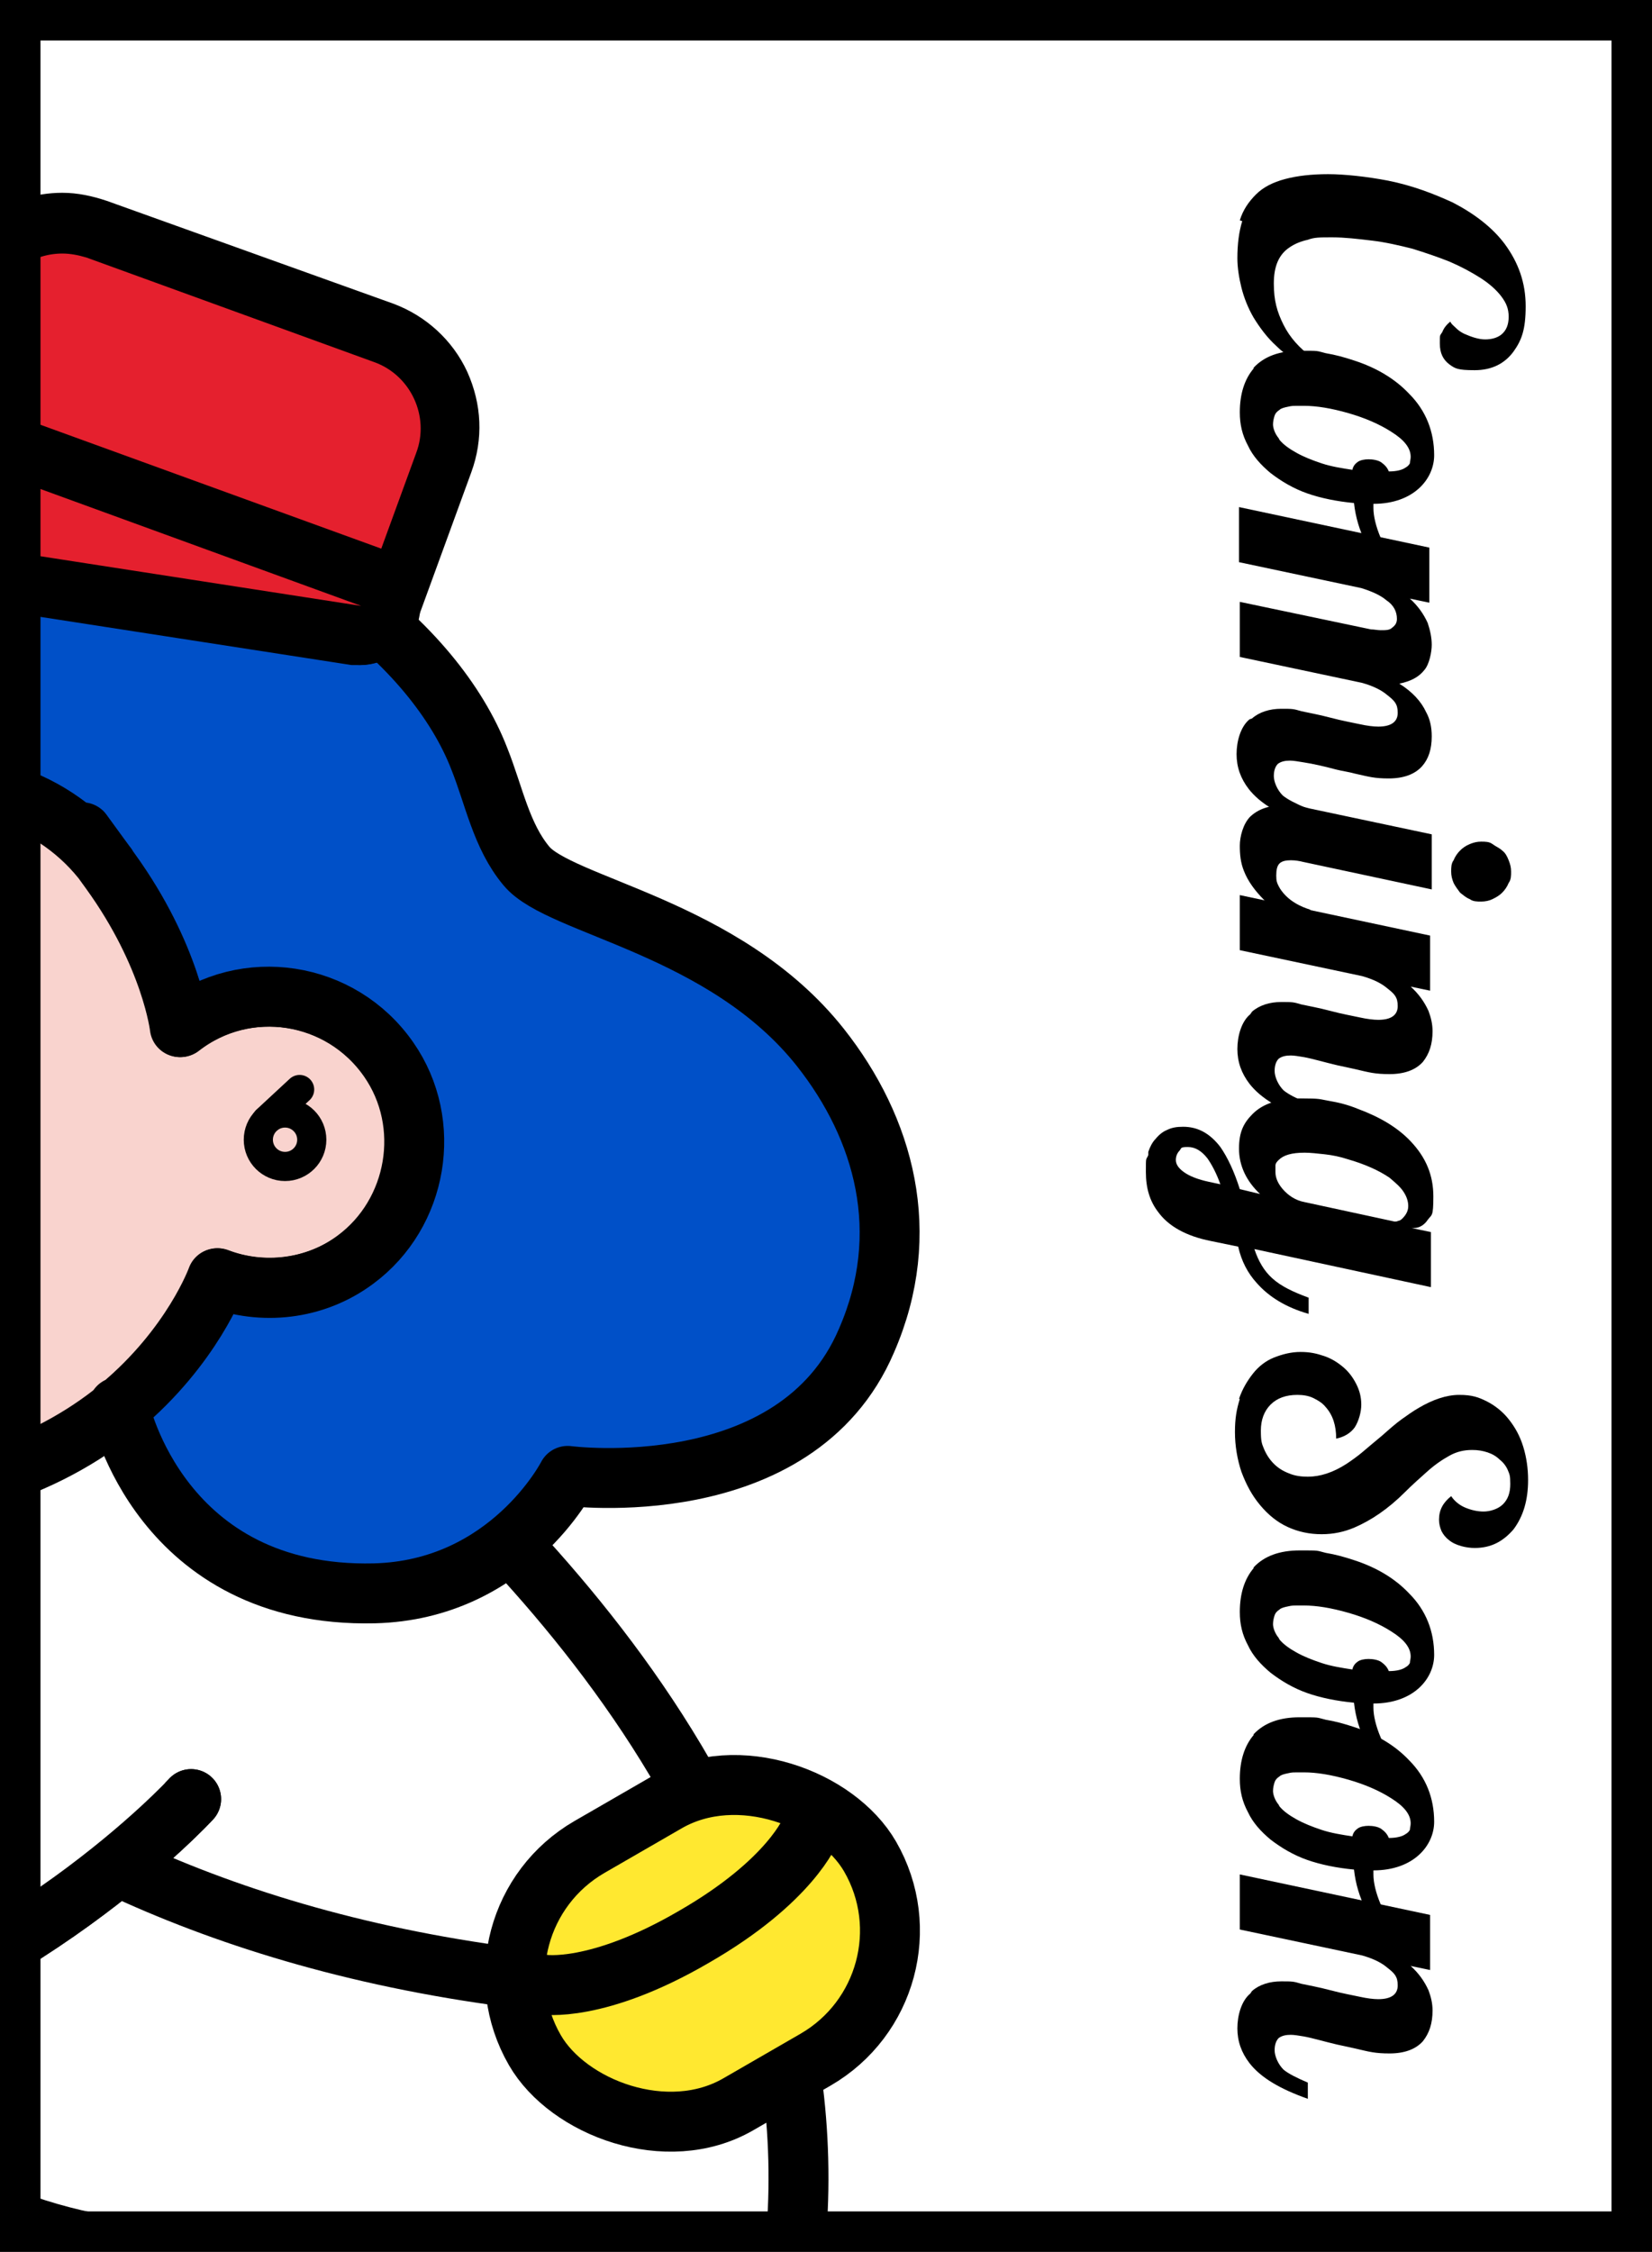
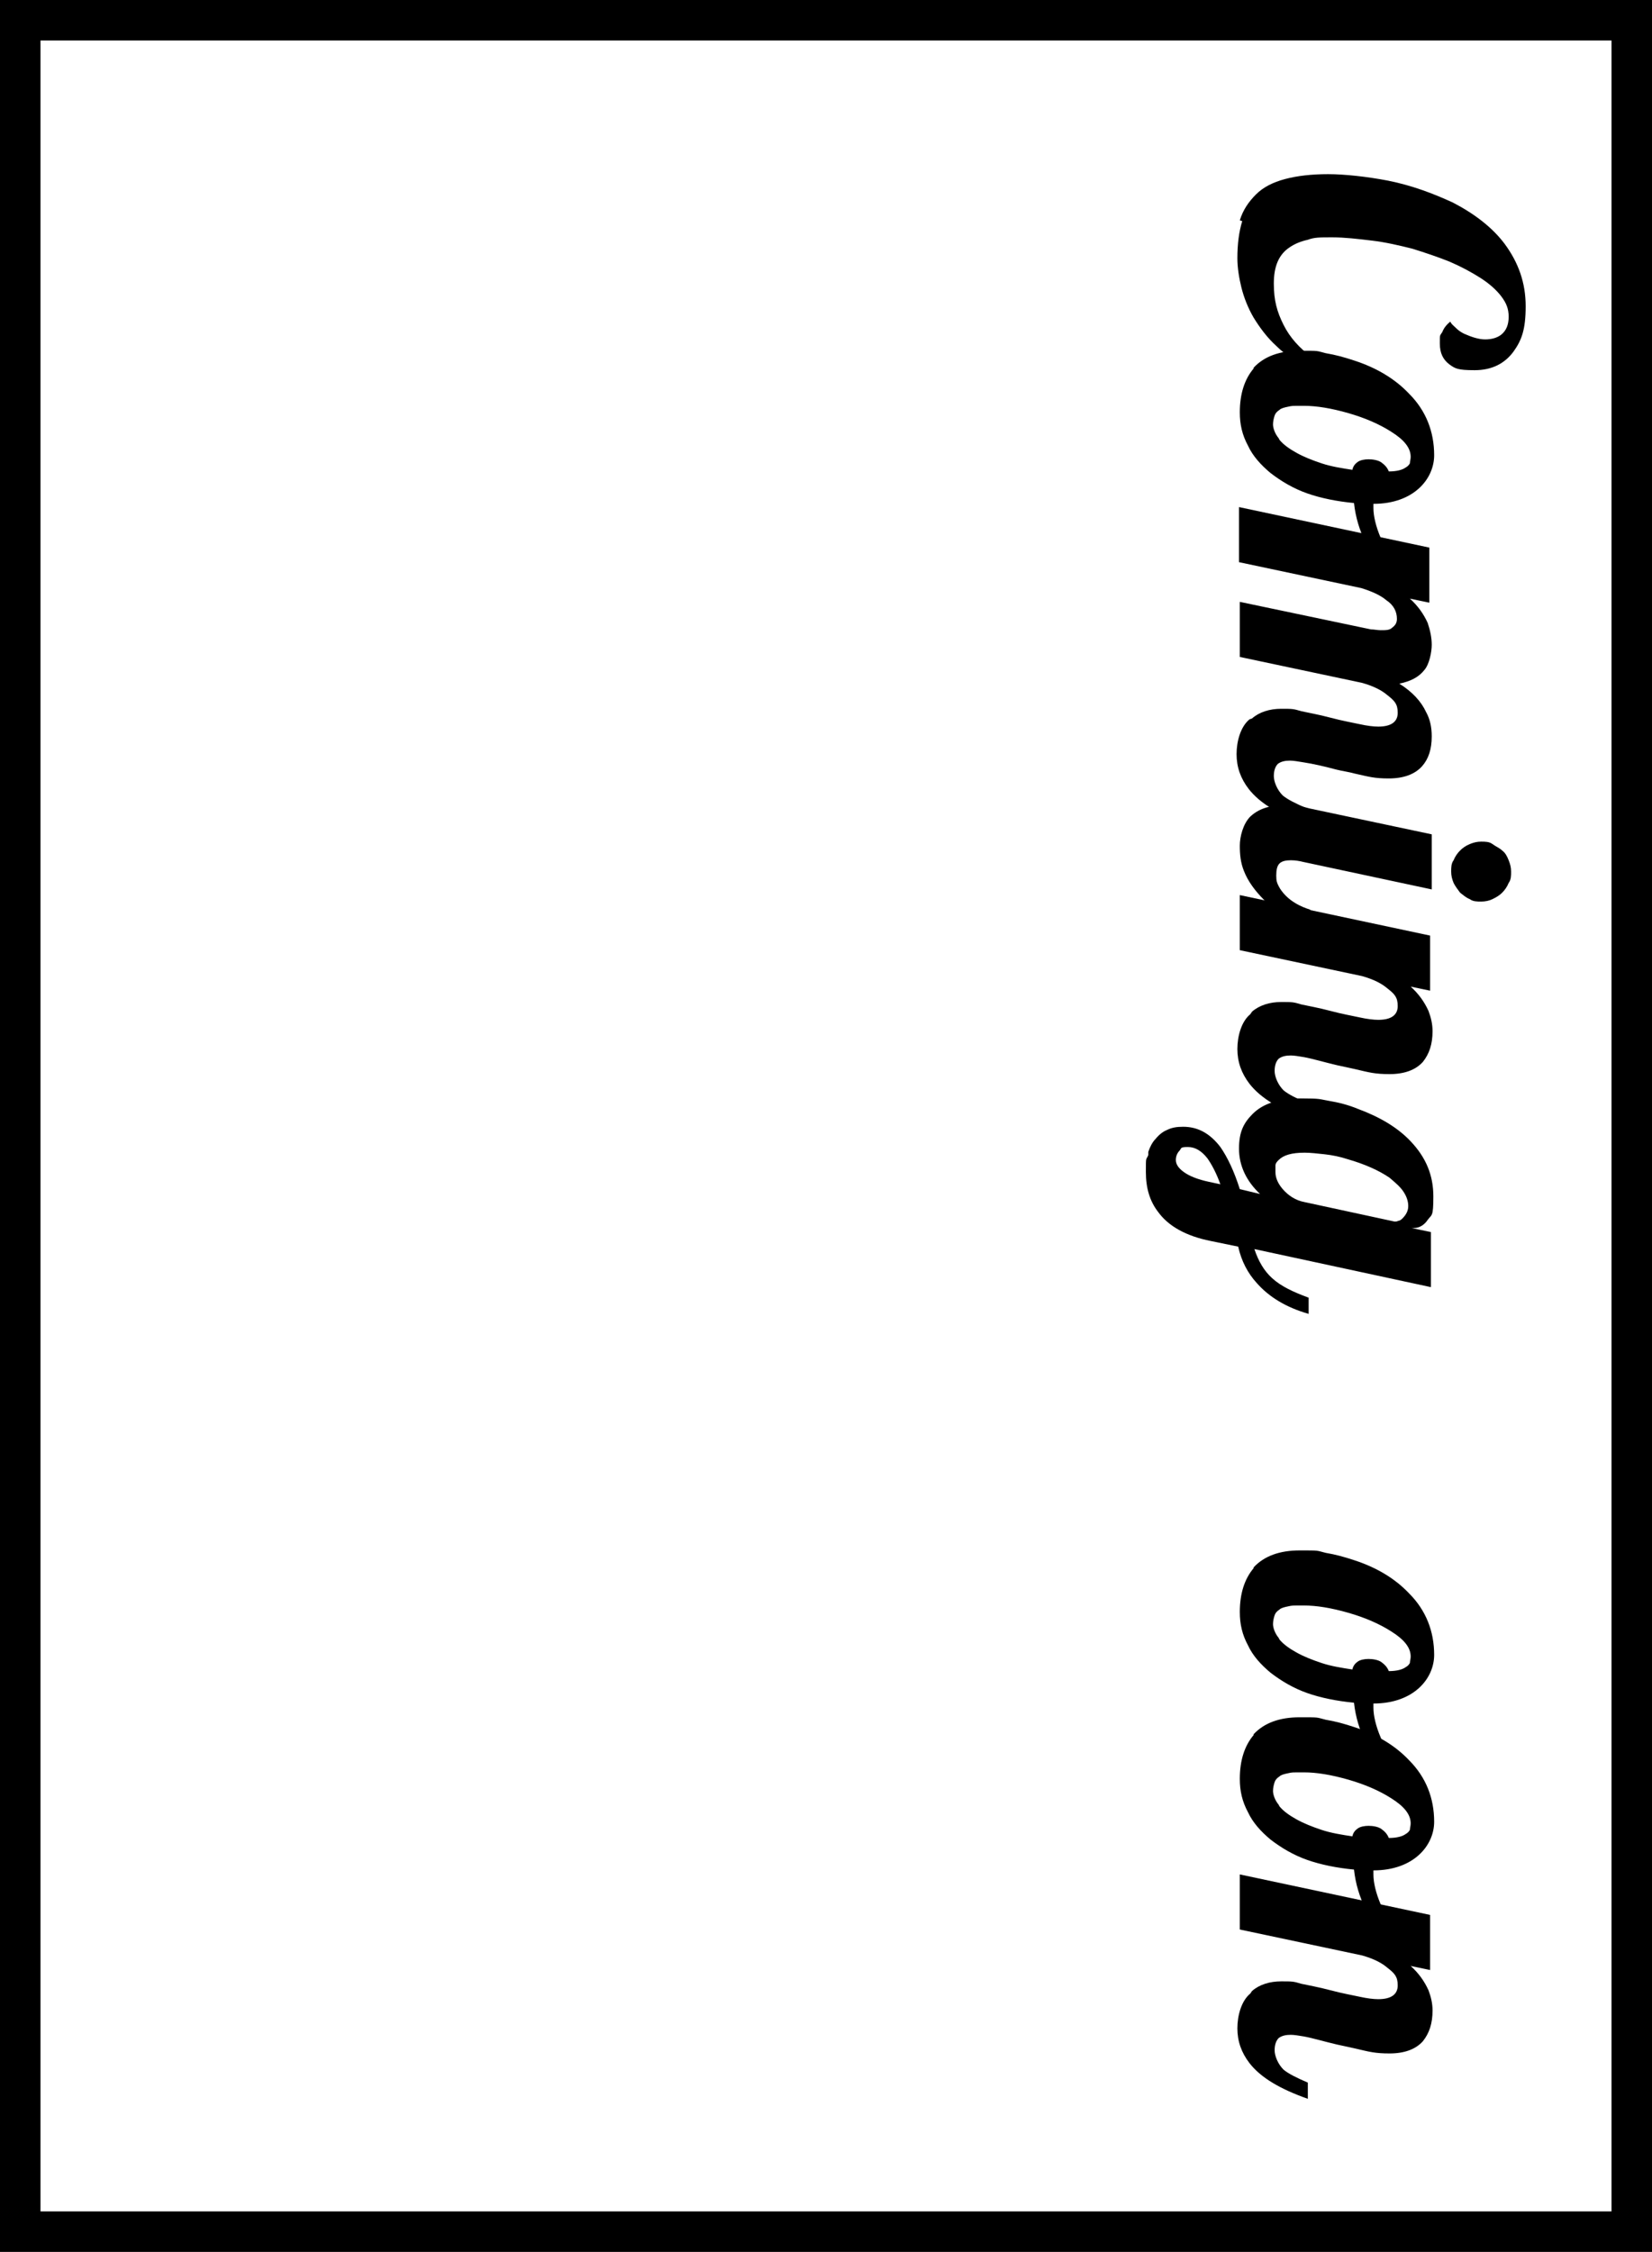
<svg xmlns="http://www.w3.org/2000/svg" id="_レイヤー_1" data-name="レイヤー_1" version="1.1" viewBox="0 0 204 278">
  <defs>
    <style>
      .st0 {
        fill: #ffe830;
      }

      .st0, .st1, .st2, .st3, .st4, .st5, .st6 {
        stroke: #000;
        stroke-linecap: round;
        stroke-linejoin: round;
      }

      .st0, .st2, .st3, .st4, .st5, .st6 {
        stroke-width: 7.4px;
      }

      .st7, .st1, .st2 {
        fill: none;
      }

      .st1 {
        stroke-width: 3.6px;
      }

      .st3 {
        fill: url(#_10_dpi_40_5);
      }

      .st4 {
        fill: #fff;
      }

      .st8 {
        fill: #e5202e;
      }

      .st5 {
        fill: #0050c8;
      }

      .st6 {
        fill: #f9d3ce;
      }

      .st9 {
        clip-path: url(#clippath);
      }
    </style>
    <clipPath id="clippath">
-       <rect class="st7" x="0" y="0" width="204" height="277.7" />
-     </clipPath>
+       </clipPath>
    <pattern id="_10_dpi_40_5" data-name="10 dpi 40% 5" x="0" y="0" width="28.8" height="28.8" patternTransform="translate(-17335.7 842.7) rotate(-180) scale(1.1 -1.1)" patternUnits="userSpaceOnUse" viewBox="0 0 28.8 28.8">
      <g>
        <rect class="st7" width="28.8" height="28.8" />
        <g>
          <path class="st8" d="M28.8,31.7c1.6,0,2.9-1.3,2.9-2.9s-1.3-2.9-2.9-2.9-2.9,1.3-2.9,2.9,1.3,2.9,2.9,2.9Z" />
          <path class="st8" d="M14.4,31.7c1.6,0,2.9-1.3,2.9-2.9s-1.3-2.9-2.9-2.9-2.9,1.3-2.9,2.9,1.3,2.9,2.9,2.9Z" />
          <path class="st8" d="M28.8,17.3c1.6,0,2.9-1.3,2.9-2.9s-1.3-2.9-2.9-2.9-2.9,1.3-2.9,2.9,1.3,2.9,2.9,2.9Z" />
          <path class="st8" d="M14.4,17.3c1.6,0,2.9-1.3,2.9-2.9s-1.3-2.9-2.9-2.9-2.9,1.3-2.9,2.9,1.3,2.9,2.9,2.9Z" />
          <path class="st8" d="M7.2,24.5c1.6,0,2.9-1.3,2.9-2.9s-1.3-2.9-2.9-2.9-2.9,1.3-2.9,2.9,1.3,2.9,2.9,2.9Z" />
          <path class="st8" d="M21.6,24.5c1.6,0,2.9-1.3,2.9-2.9s-1.3-2.9-2.9-2.9-2.9,1.3-2.9,2.9,1.3,2.9,2.9,2.9Z" />
          <path class="st8" d="M7.2,10.1c1.6,0,2.9-1.3,2.9-2.9s-1.3-2.9-2.9-2.9-2.9,1.3-2.9,2.9,1.3,2.9,2.9,2.9Z" />
          <path class="st8" d="M21.6,10.1c1.6,0,2.9-1.3,2.9-2.9s-1.3-2.9-2.9-2.9-2.9,1.3-2.9,2.9,1.3,2.9,2.9,2.9Z" />
        </g>
        <g>
          <path class="st8" d="M0,31.7c1.6,0,2.9-1.3,2.9-2.9S1.6,25.9,0,25.9s-2.9,1.3-2.9,2.9S-1.6,31.7,0,31.7Z" />
          <path class="st8" d="M0,17.3c1.6,0,2.9-1.3,2.9-2.9S1.6,11.5,0,11.5s-2.9,1.3-2.9,2.9S-1.6,17.3,0,17.3Z" />
        </g>
        <g>
          <path class="st8" d="M28.8,2.9C30.4,2.9,31.7,1.6,31.7,0s-1.3-2.9-2.9-2.9S25.9-1.6,25.9,0s1.3,2.9,2.9,2.9Z" />
          <path class="st8" d="M14.4,2.9C16,2.9,17.3,1.6,17.3,0s-1.3-2.9-2.9-2.9S11.5-1.6,11.5,0s1.3,2.9,2.9,2.9Z" />
        </g>
        <path class="st8" d="M0,2.9C1.6,2.9,2.9,1.6,2.9,0S1.6-2.9,0-2.9-2.9-1.6-2.9,0-1.6,2.9,0,2.9Z" />
      </g>
    </pattern>
  </defs>
  <g>
    <path d="M153.1,27.2c.4-1.3,1.1-2.3,2-3.2.9-.9,2.1-1.5,3.6-1.9,1.5-.4,3.3-.6,5.3-.6s4.8.3,7.4.8c3,.6,5.6,1.6,8,2.7,2.7,1.4,4.9,3.1,6.4,5.1,1.7,2.3,2.6,4.8,2.6,7.7s-.5,4.2-1.5,5.6c-1.1,1.5-2.7,2.3-4.8,2.3s-2.4-.2-3.1-.7c-.8-.6-1.2-1.4-1.2-2.6s0-.9.3-1.4c.2-.5.5-.9,1-1.3.1.3.4.5.7.8.3.3.6.5,1,.7.9.4,1.8.7,2.6.7s1.5-.2,2-.6c.6-.5.9-1.2.9-2.2s-.3-1.7-.9-2.5-1.5-1.6-2.6-2.3c-1.1-.7-2.4-1.4-3.8-2-1.5-.6-3-1.1-4.6-1.6-1.6-.4-3.3-.8-5-1-1.7-.2-3.3-.4-4.9-.4s-2.2,0-3,.3c-.9.2-1.6.5-2.2.9-1.4.9-2,2.4-2,4.5s.4,3.5,1.2,5.1c.8,1.6,2,2.9,3.5,4l-.5,1.1c-1.5-.6-2.8-1.4-3.9-2.5-1.1-1-2-2.2-2.8-3.5-.7-1.2-1.2-2.5-1.5-3.7s-.5-2.5-.5-3.6c0-1.8.2-3.3.6-4.6Z" />
    <path d="M154.8,45.4c1.3-1.4,3.2-2.1,5.7-2.1s2,0,3.2.3c1.2.2,2.3.5,3.5.9,2.8.9,5.1,2.3,6.8,4.1,2.1,2.1,3.1,4.7,3.1,7.6s-2.5,6-7.5,6h0c0,0,0,.2,0,.2v.3c0,1,.3,2.3.9,3.7.5,1.3,1.2,2.4,1.9,3.6l-1.3.4c-1-.9-1.8-2.1-2.5-3.5-.7-1.4-1.2-3-1.4-4.8-2.1-.2-4.1-.6-5.8-1.2-1.7-.6-3.2-1.5-4.5-2.5-1.2-1-2.2-2.1-2.8-3.4-.7-1.3-1-2.6-1-4.1,0-2.3.6-4.1,1.7-5.4ZM158,54.3c.5.6,1.2,1.1,2.1,1.6s1.9.9,3.1,1.3c1.2.4,2.5.6,3.8.8.1-.5.4-.8.7-1s.8-.3,1.3-.3,1.2.1,1.6.4c.4.3.7.6.9,1.1,1,0,1.7-.2,2.1-.5.2-.1.4-.3.5-.5,0-.2.1-.5.1-.8,0-1.1-.8-2.1-2.4-3.1-1.4-.9-3.2-1.7-5.3-2.3-2.1-.6-3.9-.9-5.5-.9s-1.4,0-1.9.1-.9.2-1.1.4c-.3.2-.5.4-.6.7-.1.3-.2.7-.2,1.1s.2,1.1.7,1.7Z" />
    <path d="M154.6,88.7c.9-.8,2.2-1.2,3.6-1.2s1.5,0,2.5.3c.9.2,2.1.4,3.6.8,1.5.4,2.7.6,3.6.8.9.2,1.7.3,2.3.3,1.6,0,2.4-.6,2.4-1.7s-.4-1.5-1.3-2.2c-.7-.6-1.7-1.1-3.1-1.5l-15.1-3.2v-6.8l16.2,3.4c.4,0,.8.1,1.2.1.6,0,1.1,0,1.4-.3.4-.3.6-.6.6-1.1,0-.9-.4-1.7-1.3-2.3-.7-.6-1.8-1.1-3.1-1.5l-15.1-3.2v-6.8l23.5,5v6.8l-2.4-.5c1,.9,1.7,1.9,2.2,3,.3.9.5,1.8.5,2.7s-.3,2.4-.9,3.1c-.7.9-1.7,1.4-3.1,1.7,1.6,1,2.7,2.2,3.3,3.5.5.9.7,1.9.7,3,0,1.6-.4,2.8-1.2,3.7-.9,1-2.3,1.5-4.1,1.5s-2.4-.2-4.2-.6c-.7-.2-1.5-.3-2.3-.5-1.5-.4-2.8-.7-4.1-.9-.6-.1-1.2-.2-1.6-.2-.6,0-1.1.1-1.5.4-.3.3-.5.8-.5,1.5s.4,1.7,1.1,2.4c.6.5,1.6,1,3,1.6v2c-3.4-1.2-5.8-2.6-7.2-4.4-1-1.3-1.5-2.7-1.5-4.3s.5-3.4,1.6-4.3Z" />
    <path d="M154.3,100.9c1-1,2.4-1.5,4.3-1.5s1.9.1,3.1.4l15.1,3.2v6.8l-15.9-3.4c-.4-.1-.9-.2-1.5-.2s-1.1.1-1.4.4c-.3.3-.4.8-.4,1.5s.1.9.3,1.3c.2.4.5.8.9,1.2.7.7,1.7,1.3,3,1.7v2c-2.4-.8-4.3-1.9-5.7-3.2-1.1-1.1-2-2.3-2.5-3.6-.4-1-.5-2-.5-3.1s.4-2.7,1.3-3.6ZM179.5,106.2c.2-.5.5-.9.8-1.2.3-.3.7-.6,1.2-.8.5-.2.9-.3,1.4-.3s1,0,1.4.3.9.5,1.2.8c.4.3.6.7.8,1.2s.3.9.3,1.4,0,1-.3,1.4c-.2.5-.5.9-.8,1.2-.4.4-.8.6-1.2.8s-.9.3-1.4.3-1,0-1.4-.3c-.5-.2-.8-.5-1.2-.8-.3-.4-.6-.8-.8-1.2-.2-.5-.3-.9-.3-1.4s0-1,.3-1.4Z" />
    <path d="M154.6,124.9c.9-.8,2.2-1.2,3.6-1.2s1.5,0,2.5.3c.9.2,2.1.4,3.6.8,1.5.4,2.7.6,3.6.8.9.2,1.7.3,2.3.3,1.6,0,2.4-.6,2.4-1.7s-.4-1.5-1.3-2.2c-.7-.6-1.7-1.1-3.1-1.5l-15.1-3.2v-6.8l23.5,5v6.8l-2.4-.5c1,.9,1.7,1.9,2.2,3,.3.8.5,1.6.5,2.5,0,1.6-.4,2.8-1.2,3.8-.9,1-2.3,1.5-4.1,1.5s-2.5-.2-4.2-.6c-.5-.1-1.3-.3-2.3-.5-1.7-.4-3-.8-4.1-1-.6-.1-1.2-.2-1.6-.2-.6,0-1.1.1-1.5.4-.3.3-.5.8-.5,1.5s.4,1.7,1.1,2.4c.6.5,1.6,1,3,1.6v2c-3.4-1.2-5.8-2.6-7.2-4.4-1-1.3-1.5-2.7-1.5-4.3s.5-3.4,1.6-4.3Z" />
    <path d="M141.8,142.2c.2-.6.5-1.2.9-1.6.4-.5.9-.9,1.4-1.1.6-.3,1.2-.4,2-.4,1.8,0,3.3.8,4.6,2.5.9,1.3,1.7,3,2.4,5.2l2.5.6c-1.7-1.6-2.6-3.5-2.6-5.6s.6-3.2,1.7-4.3c1.3-1.3,3.3-1.9,5.9-1.9s2.3.1,3.5.3c1.2.2,2.4.5,3.6,1,2.7,1,4.9,2.3,6.5,4,1.9,2,2.8,4.2,2.8,6.8s-.2,2.2-.7,2.9c-.4.6-1,1-1.7,1h-.3l2.4.5v6.8l-21.8-4.7c.5,1.5,1.2,2.7,2.2,3.6,1.1,1,2.6,1.7,4.5,2.4v2c-2.8-.8-4.9-2.1-6.4-3.8-1.1-1.2-1.9-2.7-2.3-4.5l-3.4-.7c-3-.6-5.2-1.8-6.5-3.6-1-1.3-1.5-2.9-1.5-4.9s0-1.4.3-2.1ZM146.2,144.7c.7.5,1.7.9,3.1,1.2l1.4.3c-.5-1.4-1.1-2.5-1.6-3.2-.7-.9-1.5-1.4-2.4-1.4s-.8.1-1,.4c-.3.3-.5.7-.5,1.2s.3,1,1,1.5ZM158.4,146.8c.7.8,1.6,1.4,2.7,1.6l11.1,2.4c.2,0,.3,0,.5-.1.2,0,.4-.2.5-.3.4-.4.7-.9.7-1.5s-.2-1.2-.6-1.8c-.4-.6-1-1.1-1.7-1.7-1.3-.9-3.1-1.7-5.2-2.3-.9-.3-1.9-.5-2.8-.6-.9-.1-1.8-.2-2.5-.2-1.6,0-2.6.3-3.2.9-.2.2-.4.4-.4.7,0,.2,0,.5,0,.8,0,.7.3,1.4.9,2.1Z" />
-     <path d="M153,172.7c.4-1.2,1-2.2,1.7-3.1.7-.9,1.6-1.6,2.6-2s2.1-.7,3.3-.7,2,.2,2.9.5c.9.3,1.7.8,2.4,1.4.7.6,1.2,1.3,1.6,2.1.4.8.6,1.6.6,2.5s-.3,2-.8,2.8c-.5.7-1.3,1.2-2.3,1.4,0-1.6-.4-2.9-1.3-3.9-.4-.5-.9-.8-1.5-1.1s-1.3-.4-2-.4c-1.4,0-2.5.4-3.3,1.2s-1.2,1.9-1.2,3.2.1,1.6.4,2.3.7,1.3,1.2,1.8c.5.5,1.1.9,1.9,1.2.7.3,1.5.4,2.3.4,1.5,0,3.1-.5,4.8-1.6.6-.4,1.3-.9,1.9-1.4.6-.5,1.4-1.2,2.5-2.1.9-.8,1.7-1.5,2.4-2s1.4-1,2.1-1.4c1.7-1,3.4-1.6,5-1.6s2.4.3,3.4.8c1,.5,2,1.3,2.7,2.2.8,1,1.4,2.1,1.8,3.4s.6,2.7.6,4.1c0,2.5-.6,4.5-1.8,6.1-.6.7-1.3,1.3-2.1,1.7-.8.4-1.7.6-2.7.6s-2.4-.3-3.2-1c-.4-.3-.7-.7-.9-1.1-.2-.5-.3-.9-.3-1.4,0-1.2.5-2.1,1.5-2.9.4.6,1,1.1,1.7,1.4.7.3,1.5.5,2.3.5s1.8-.3,2.4-.9c.6-.6.9-1.4.9-2.5s-.1-1.2-.3-1.7c-.2-.5-.6-1-1-1.3-.4-.4-.9-.7-1.5-.9-.6-.2-1.2-.3-1.9-.3-1,0-1.9.2-2.8.7-.9.5-1.8,1.1-2.8,2-.9.8-1.8,1.6-2.7,2.5-2.1,2.1-4.2,3.5-6.3,4.4-1.2.5-2.5.8-4,.8s-2.9-.3-4.2-.9c-1.3-.6-2.4-1.5-3.4-2.7-1-1.2-1.7-2.5-2.3-4.1-.5-1.5-.8-3.2-.8-4.9s.2-2.8.6-4.1Z" />
    <path d="M154.8,193.5c1.3-1.4,3.2-2.1,5.7-2.1s2,0,3.2.3c1.2.2,2.3.5,3.5.9,2.8.9,5.1,2.3,6.8,4.1,2.1,2.1,3.1,4.7,3.1,7.6s-2.5,6-7.5,6h0c0,0,0,.2,0,.2v.3c0,1,.3,2.3.9,3.7.5,1.3,1.2,2.4,1.9,3.6l-1.3.4c-1-.9-1.8-2.1-2.5-3.5-.7-1.4-1.2-3-1.4-4.8-2.1-.2-4.1-.6-5.8-1.2-1.7-.6-3.2-1.5-4.5-2.5-1.2-1-2.2-2.1-2.8-3.4-.7-1.3-1-2.6-1-4.1,0-2.3.6-4.1,1.7-5.4ZM158,202.4c.5.6,1.2,1.1,2.1,1.6s1.9.9,3.1,1.3c1.2.4,2.5.6,3.8.8.1-.5.4-.8.7-1s.8-.3,1.3-.3,1.2.1,1.6.4c.4.3.7.6.9,1.1,1,0,1.7-.2,2.1-.5.2-.1.4-.3.5-.5,0-.2.1-.5.1-.8,0-1.1-.8-2.1-2.4-3.1-1.4-.9-3.2-1.7-5.3-2.3-2.1-.6-3.9-.9-5.5-.9s-1.4,0-1.9.1-.9.2-1.1.4c-.3.2-.5.4-.6.7-.1.3-.2.7-.2,1.1s.2,1.1.7,1.7Z" />
    <path d="M154.8,214.1c1.3-1.4,3.2-2.1,5.7-2.1s2,0,3.2.3c1.2.2,2.3.5,3.5.9,2.8.9,5.1,2.3,6.8,4.1,2.1,2.1,3.1,4.7,3.1,7.6s-2.5,6-7.5,6h0c0,0,0,.2,0,.2v.3c0,1,.3,2.3.9,3.7.5,1.3,1.2,2.4,1.9,3.6l-1.3.4c-1-.9-1.8-2.1-2.5-3.5-.7-1.4-1.2-3-1.4-4.8-2.1-.2-4.1-.6-5.8-1.2-1.7-.6-3.2-1.5-4.5-2.5-1.2-1-2.2-2.1-2.8-3.4-.7-1.3-1-2.6-1-4.1,0-2.3.6-4.1,1.7-5.4ZM158,223c.5.6,1.2,1.1,2.1,1.6s1.9.9,3.1,1.3c1.2.4,2.5.6,3.8.8.1-.5.4-.8.7-1s.8-.3,1.3-.3,1.2.1,1.6.4c.4.3.7.6.9,1.1,1,0,1.7-.2,2.1-.5.2-.1.4-.3.5-.5,0-.2.1-.5.1-.8,0-1.1-.8-2.1-2.4-3.1-1.4-.9-3.2-1.7-5.3-2.3-2.1-.6-3.9-.9-5.5-.9s-1.4,0-1.9.1-.9.2-1.1.4c-.3.2-.5.4-.6.7-.1.3-.2.7-.2,1.1s.2,1.1.7,1.7Z" />
    <path d="M154.6,245.8c.9-.8,2.2-1.2,3.6-1.2s1.5,0,2.5.3c.9.2,2.1.4,3.6.8,1.5.4,2.7.6,3.6.8.9.2,1.7.3,2.3.3,1.6,0,2.4-.6,2.4-1.7s-.4-1.5-1.3-2.2c-.7-.6-1.7-1.1-3.1-1.5l-15.1-3.2v-6.8l23.5,5v6.8l-2.4-.5c1,.9,1.7,1.9,2.2,3,.3.8.5,1.6.5,2.5,0,1.6-.4,2.8-1.2,3.8-.9,1-2.3,1.5-4.1,1.5s-2.5-.2-4.2-.6c-.5-.1-1.3-.3-2.3-.5-1.7-.4-3-.8-4.1-1-.6-.1-1.2-.2-1.6-.2-.6,0-1.1.1-1.5.4-.3.3-.5.8-.5,1.5s.4,1.7,1.1,2.4c.6.5,1.6,1,3,1.6v2c-3.4-1.2-5.8-2.6-7.2-4.4-1-1.3-1.5-2.7-1.5-4.3s.5-3.4,1.6-4.3Z" />
  </g>
  <g>
    <g class="st9">
      <g>
        <path class="st4" d="M92.2,277.9s-9.8,53.4-120.1,90.6l-27.5-2.7-25.4-40.4s40-12.9,77-60.7l50-21.9,46.1,35.2Z" />
        <path class="st3" d="M92.2,277.9s-9.8,53.4-120.1,90.6l-27.5-2.7-25.4-40.4s40-12.9,77-60.7l50-21.9,46.1,35.2Z" />
        <path class="st4" d="M-26,210.2l-5.8,10.2-22.2-28.1c7.7-6.8,12.3-17,12.3-17l84.6-4c19.2,16.9,64.8,57.9,54.1,114.5-42.9-17.6-76.4,4.7-109.8-19.4,0,0,5-19.7-5.1-44.8l-8-11.4Z" />
        <path class="st2" d="M63.1,244.1c-78.1-10.2-100.7-60.6-100.7-60.6" />
        <path class="st4" d="M-15.5,197.8s-8.1,12-19.1,19.7c-9.3,6.6-22.4,8.4-22.4,8.4,0,0,4.2-6.9-.7-10.8-6.1-4.8-10.9,3-10.9,3-3-6.4-12-11.4-20.1-4.6-7.5,6.3-3,19.5,3.7,26.7,7.3,7.8,25.3,19.8,54.7,12.9,32.4-7.6,53.9-31,53.9-31" />
        <path class="st4" d="M-15.5,197.8s-8.1,12-19.1,19.7c-9.3,6.6-22.4,8.4-22.4,8.4,0,0,4.2-6.9-.7-10.8-6.1-4.8-10.9,3-10.9,3-3-6.4-12-11.4-20.1-4.6-7.5,6.3-3,19.5,3.7,26.7,7.3,7.8,25.3,19.8,54.7,12.9,32.4-7.6,53.9-31,53.9-31" />
-         <path class="st6" d="M-88.7,213.5c8.1-6.8,17.2-1.8,20.1,4.6,0,0,4.8-7.8,10.9-3,4.9,3.8.7,10.8.7,10.8,0,0,13.1-1.7,22.4-8.4,2.7-1.9,5.3-4.2,7.6-6.4L.9,240c-8.5,5.2-19.1,10.3-31.3,13.1-29.5,6.9-47.4-5.1-54.7-12.9-6.7-7.2-11.2-20.4-3.7-26.7Z" />
        <g>
          <path class="st6" d="M-38.2,92.6c4.5,4.5,11,6.6,17.4,6.3,2.3,0,4.5-.5,6.7-1.1,10.2-2.9,21.1.5,27.4,9.1.1.2.3.4.4.6,7.6,10.5,8.6,19.3,8.6,19.3,8.1-6.3,19.9-4.5,25.8,4,5.5,7.9,3.6,19-4.1,24.7-5.1,3.7-11.6,4.4-17.1,2.3,0,0-10.1,28.7-50.1,27.2-48.8-1.8-69.4-35.4-60.8-60,7.5-21.3,28.9-14.4,28.9-14.4,2.2-8.9,7.9-16.7,12.4-21.7l4.6,3.8Z" />
          <g>
            <circle class="st1" cx="35.2" cy="140.7" r="3.3" />
            <line class="st1" x1="32.9" y1="138.3" x2="37" y2="134.5" />
          </g>
          <path class="st5" d="M14.8,173.7c9-7.5,12-15.9,12-15.9,5.5,2.1,12,1.5,17.1-2.3,7.7-5.7,9.6-16.8,4.1-24.7-5.9-8.5-17.7-10.3-25.8-4,0,0-1-8.8-8.6-19.3s-.3-.4-.4-.6c-6.3-8.5-17.2-11.9-27.4-9.1s-4.4,1-6.7,1.1c-6.3.2-12.9-1.9-17.4-6.3-4.5-4.5-6.8-11.3-5.1-17.4,1.7-6.1,7.4-11.1,13.8-11.1,3.2,0,6.5,1.2,8.9,3.3,5.7-2,14.4-7.8,32.6-5.6,23.2,2.7,41.8,17.6,47.3,31.9,1.8,4.5,2.7,9.5,5.8,13.2,4.1,5,24.5,7.5,36.3,22.4,7.9,10,11.5,22.9,5.7,36.2-8.7,20.4-36.9,16.7-36.9,16.7,0,0-7.2,14.1-23.9,14.5-26.4.6-31.4-22.7-31.4-22.7l-.2-.3Z" />
        </g>
        <line class="st2" x1="-24.6" y1="213.5" x2="-1.3" y2="237.7" />
        <g>
          <g>
            <path class="st8" d="M44.5,78.5c-.4,0-.9,0-1.3-.2L-8.6,59.4c-.9-.3-1.7-1-2.1-1.9-.4-.9-.5-1.9-.1-2.8l6.9-18.9c1.8-4.9,6.5-8.2,11.7-8.2s2.9.3,4.3.8l35.5,12.9c6.4,2.3,9.8,9.5,7.4,16l-6.9,18.9c-.5,1.5-2,2.4-3.5,2.4Z" />
            <path d="M7.7,31.3c1,0,2,.2,3,.5l35.5,12.9c4.5,1.6,6.9,6.7,5.2,11.2l-6.9,18.9L-7.4,55.9-.5,37c1.3-3.5,4.6-5.7,8.2-5.7M7.7,23.8c-6.8,0-12.9,4.3-15.2,10.6l-6.9,18.9c-1.4,3.9.6,8.1,4.4,9.5l51.9,18.9c.8.3,1.7.4,2.5.4s2.1-.2,3.1-.7c1.8-.8,3.2-2.3,3.8-4.2l6.9-18.9c1.5-4.1,1.3-8.4-.5-12.4-1.8-3.9-5.1-6.9-9.1-8.4L13.2,24.8c-1.8-.6-3.6-1-5.5-1h0Z" />
          </g>
          <g>
            <path class="st8" d="M44.5,78.5c-.2,0-.4,0-.6,0l-62-9.6c-2.9-.5-5.5-2.2-7-4.7-1.5-2.6-1.8-5.6-.8-8.4,1.4-3.9,5.1-6.5,9.3-6.5s2.3.2,3.4.6l59,21.5c1.8.7,2.8,2.6,2.3,4.4-.4,1.7-1.9,2.8-3.6,2.8Z" />
            <path d="M-16.5,52.9c.7,0,1.4.1,2.1.4l59,21.5-62-9.6c-3.8-.6-6.2-4.6-4.9-8.2h0c.9-2.5,3.3-4.1,5.8-4.1M-16.5,45.5c-5.7,0-10.8,3.6-12.8,8.9-1.4,3.8-1,8.1,1.1,11.6,2.1,3.5,5.6,5.9,9.6,6.5l62,9.6c.4,0,.8,0,1.1,0,3.3,0,6.3-2.3,7.2-5.6.9-3.7-1.1-7.5-4.7-8.8L-11.9,46.3c-1.5-.5-3.1-.8-4.6-.8h0Z" />
          </g>
        </g>
        <g>
          <rect class="st0" x="62.9" y="222.8" width="47.8" height="36.7" rx="18.4" ry="18.4" transform="translate(-109 75.7) rotate(-30)" />
          <path class="st2" d="M67.1,245s6.6,1.1,18.6-5.9c12-6.9,14.4-13.2,14.4-13.2" />
        </g>
      </g>
    </g>
    <path d="M199,5v268H5V5h194M204,0H0v278h204V0h0Z" />
  </g>
</svg>